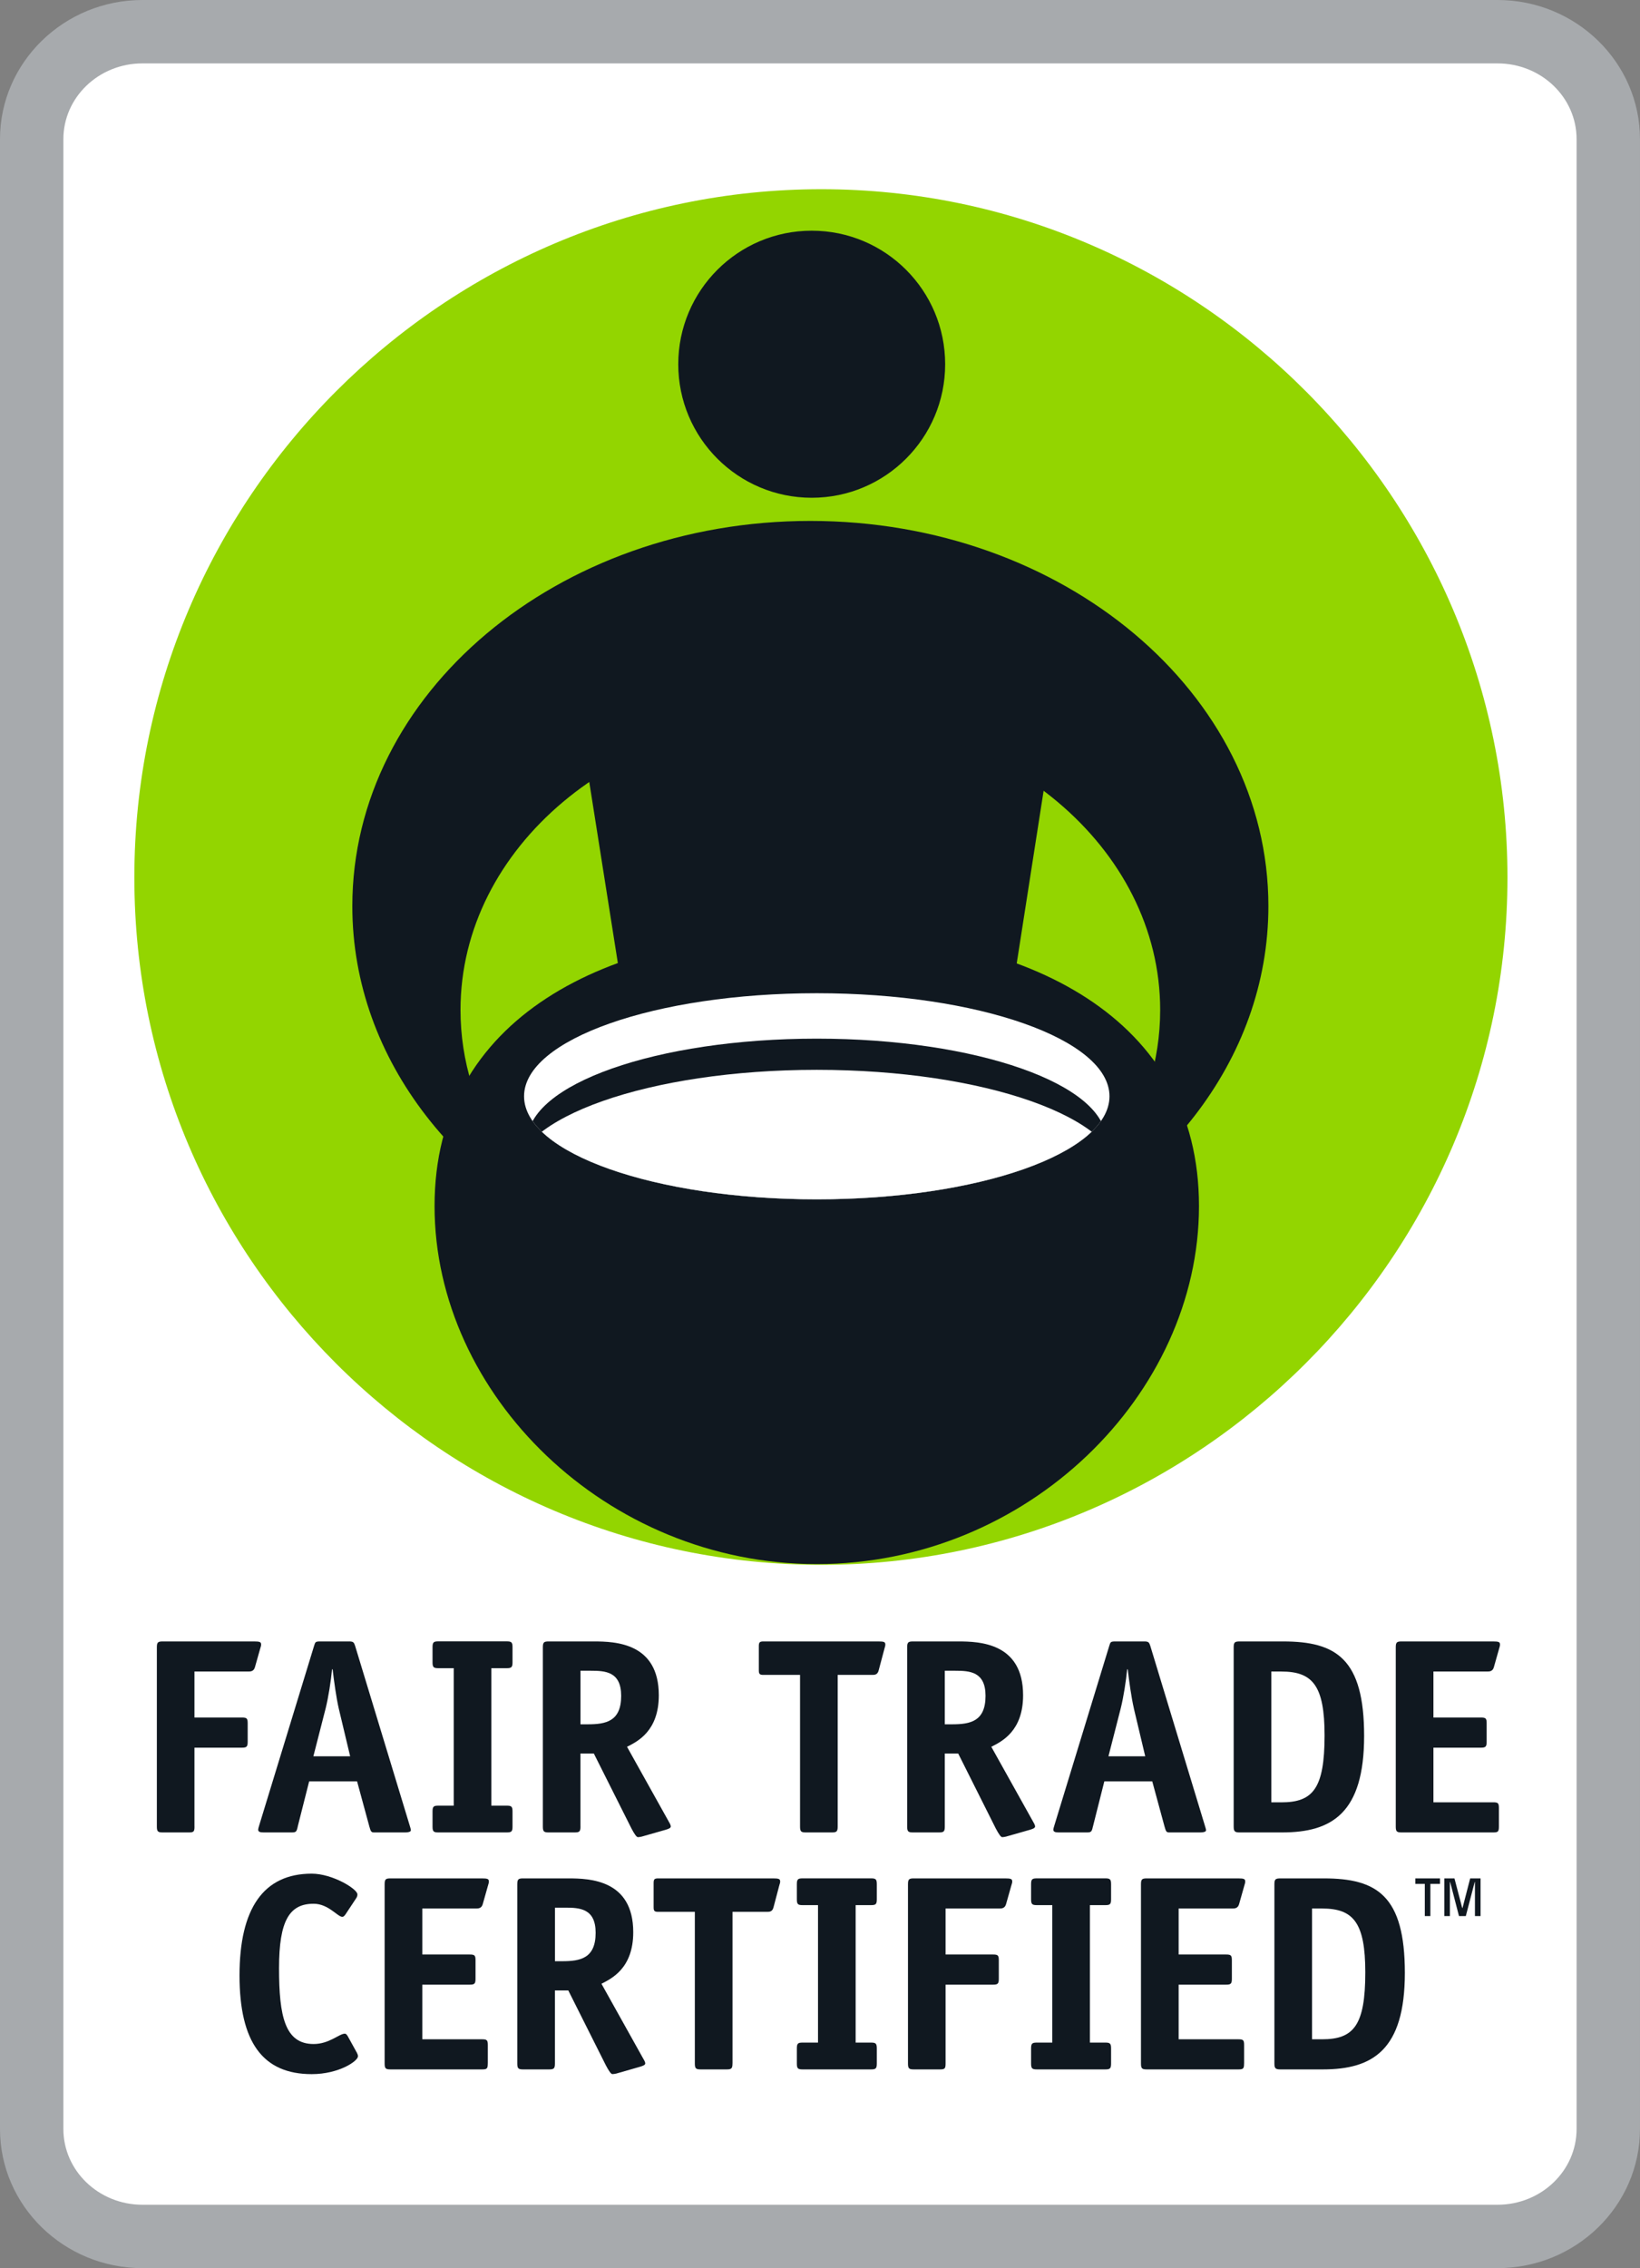
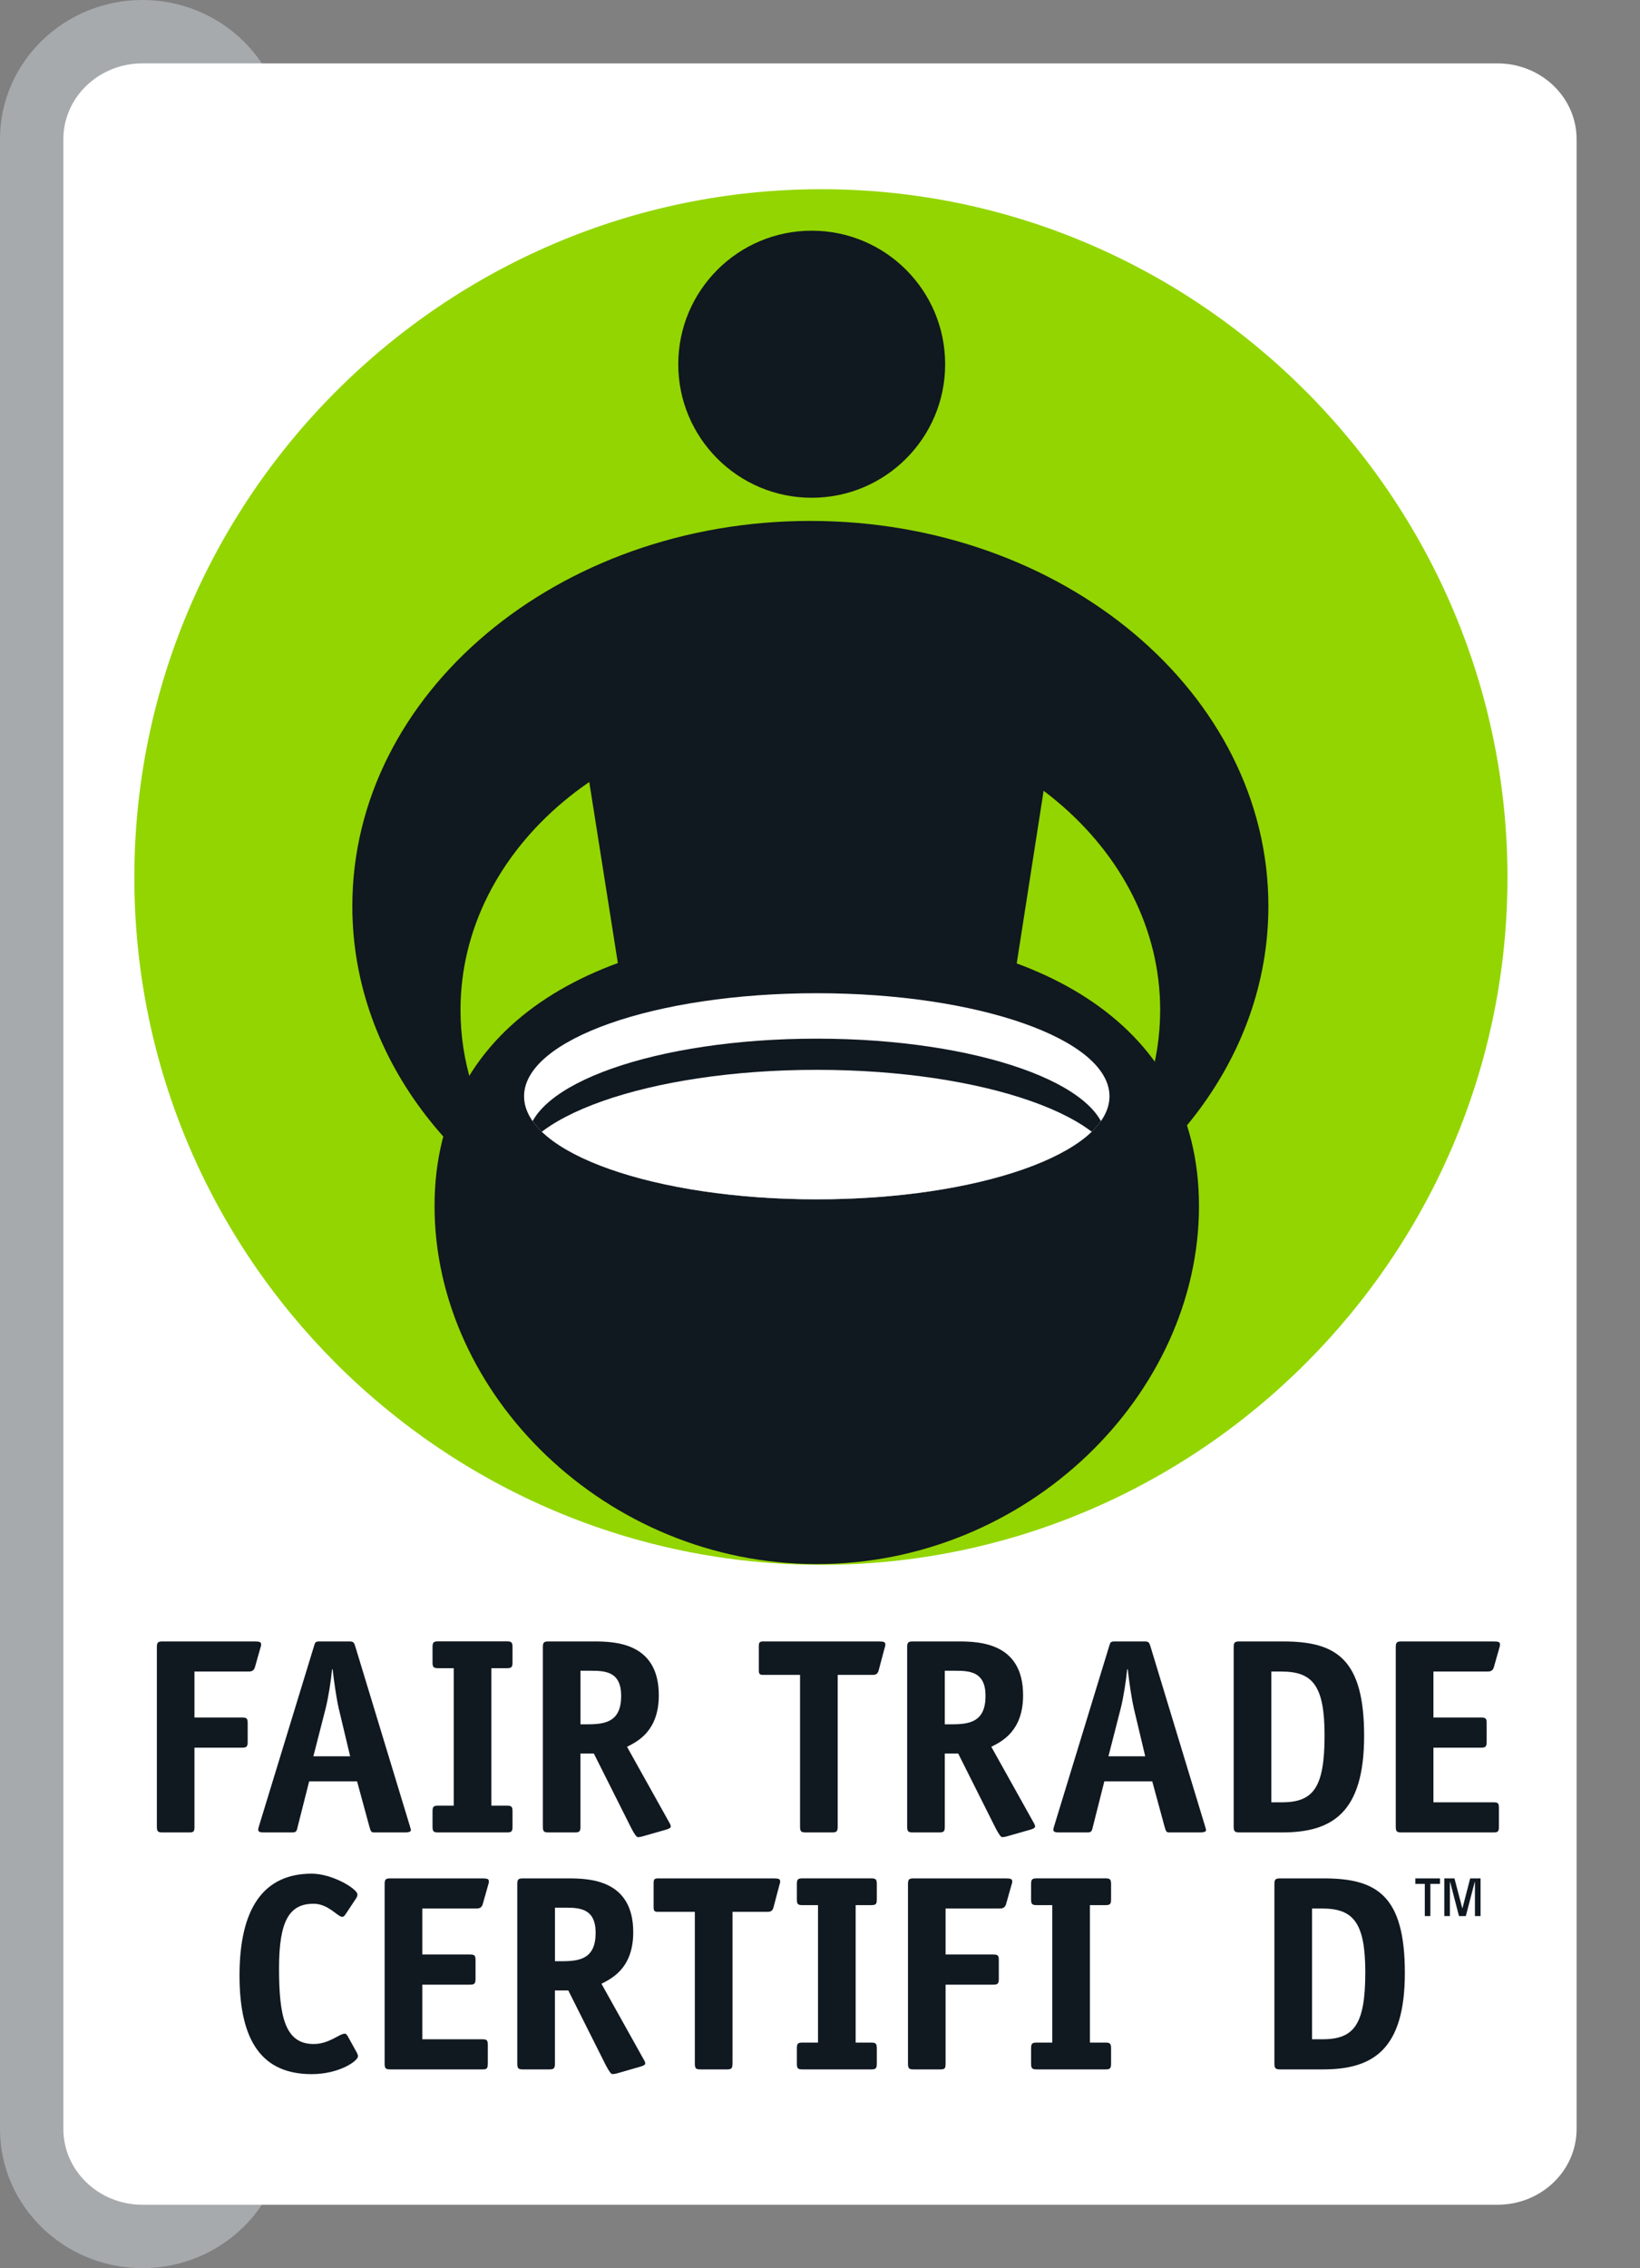
<svg xmlns="http://www.w3.org/2000/svg" viewBox="0 0 461.9 638.57" data-name="Capa 2" id="Capa_2">
  <rect x="0" y="0" width="461.9" height="638.57" fill="#808080" stroke="none" />
  <defs>
    <style>
      .cls-1 {
        fill: #101820;
      }

      .cls-2 {
        fill: #a7aaad;
      }

      .cls-3 {
        fill: #93d500;
        fill-rule: evenodd;
      }

      .cls-4 {
        fill: #fff;
      }

      .cls-5 {
        clip-path: url(#clippath);
      }
    </style>
    <clipPath id="clippath">
      <path d="M312.48,308.65c0,16.01-36.9,29.01-82.44,29.01s-82.44-12.99-82.44-29.01,36.92-29.02,82.44-29.02,82.44,12.99,82.44,29.02Z" class="cls-4" data-name="SVGID" id="SVGID-2" />
    </clipPath>
  </defs>
  <g data-name="Layer 1" id="Layer_1">
    <g>
-       <path d="M40.11,638.57c-22.11,0-40.11-17.56-40.11-39.17V39.18C0,17.58,18,0,40.11,0h381.66c22.12,0,40.12,17.58,40.12,39.18v560.22c0,21.61-18,39.17-40.12,39.17H40.11Z" class="cls-2" />
+       <path d="M40.11,638.57c-22.11,0-40.11-17.56-40.11-39.17V39.18C0,17.58,18,0,40.11,0c22.12,0,40.12,17.58,40.12,39.18v560.22c0,21.61-18,39.17-40.12,39.17H40.11Z" class="cls-2" />
      <path d="M444.04,599.39c0,11.78-9.97,21.33-22.27,21.33H40.11c-12.29,0-22.26-9.55-22.26-21.33V39.18c0-11.78,9.97-21.33,22.26-21.33h381.66c12.3,0,22.27,9.55,22.27,21.33v560.22Z" class="cls-4" />
      <path d="M231.34,440.56c106.3,0,193.23-86.96,193.23-193.52S337.64,53.27,231.34,53.27,37.84,140.22,37.84,247.04s86.95,193.52,193.51,193.52Z" class="cls-3" />
      <path d="M262.05,427.13l-63.29.72-36.66-232.16s13.71-28.71,66.81-28.21c52.67.49,69.07,29.18,69.07,29.18l-35.93,230.48Z" class="cls-1" />
      <path d="M266.2,102.55c0,20.76-16.83,37.59-37.58,37.59s-37.59-16.83-37.59-37.59,16.83-37.6,37.59-37.6,37.58,16.82,37.58,37.6Z" class="cls-1" />
      <path d="M228.23,146.66c-71.24,0-129,48.55-129,108.45,0,43.59,30.61,81.18,74.74,98.4-26.67-14.81-44.27-40.25-44.27-69.15,0-45.74,44.11-82.83,98.53-82.83s98.53,37.1,98.53,82.83c0,28.9-17.59,54.34-44.25,69.15,44.13-17.23,74.73-54.81,74.73-98.4,0-59.9-57.75-108.45-129-108.45Z" class="cls-1" />
      <path d="M337.69,339.56c0,52.97-48.19,100.79-107.65,100.79s-107.65-47.81-107.65-100.79,48.2-77.29,107.65-77.3c59.45,0,107.65,24.32,107.65,77.3Z" class="cls-1" />
      <g>
        <path d="M312.48,308.65c0,16.01-36.9,29.01-82.44,29.01s-82.44-12.99-82.44-29.01,36.92-29.02,82.44-29.02,82.44,12.99,82.44,29.02Z" class="cls-4" id="SVGID" />
        <g class="cls-5">
          <path d="M311.55,321.1c0,15.85-36.49,28.69-81.51,28.69s-81.5-12.83-81.5-28.69,36.49-28.68,81.5-28.68,81.51,12.84,81.51,28.68Z" class="cls-1" data-name="SVGID" id="SVGID-3" />
          <path d="M315.32,331.21c0,16.58-38.18,30.02-85.28,30.02s-85.27-13.44-85.27-30.02,38.18-30.01,85.27-30.01,85.28,13.44,85.28,30.01Z" class="cls-4" />
        </g>
      </g>
      <g>
        <path d="M54.78,514.25c0,1.42-.23,1.65-1.57,1.65h-7.38c-1.33,0-1.65-.23-1.65-1.65v-50.47c0-1.41.31-1.65,1.65-1.65h25.75c1.57,0,1.96.15,1.96.87,0,.39-.08.55-.24,1.09l-1.49,5.26c-.31,1.18-1.18,1.25-1.81,1.25h-15.23v12.95h13.34c1.41,0,1.65.24,1.65,1.65v5.18c0,1.41-.31,1.66-1.65,1.66h-13.34v22.21Z" class="cls-1" />
        <path d="M83.86,514.25c-.31,1.42-.47,1.65-1.65,1.65h-7.93c-1.02,0-1.49-.15-1.57-.7,0-.4.23-1.03.31-1.34l15.46-50.55c.31-1.03.39-1.18,1.73-1.18h8.16c1.18,0,1.34.32,1.65,1.26l15.39,50.63c.08.31.31.95.31,1.26,0,.47-.78.62-1.57.62h-8.79c-.79,0-.94-.23-1.33-1.65l-3.46-12.72h-13.5l-3.22,12.72ZM95.4,480.97c-.7-3.06-1.33-7.69-1.72-10.99h-.16c-.31,3.3-1.02,7.85-1.8,10.99l-3.46,13.5h10.36l-3.22-13.5Z" class="cls-1" />
        <path d="M144.35,514.25c0,1.42-.31,1.65-1.65,1.65h-19.23c-1.33,0-1.65-.23-1.65-1.65v-4.24c0-1.41.31-1.65,1.65-1.65h4.32v-38.7h-4.32c-1.33,0-1.65-.25-1.65-1.66v-4.24c0-1.41.31-1.65,1.65-1.65h19.23c1.34,0,1.65.24,1.65,1.65v4.24c0,1.41-.31,1.66-1.65,1.66h-4.32v38.7h4.32c1.34,0,1.65.24,1.65,1.65v4.24Z" class="cls-1" />
        <path d="M163.49,514.25c0,1.42-.31,1.65-1.65,1.65h-7.3c-1.33,0-1.65-.23-1.65-1.65v-50.47c0-1.41.31-1.65,1.65-1.65h12.72c6.04,0,18.29.4,18.29,15.15,0,10.13-6.04,13.03-8.95,14.51l11.7,20.96c.23.39.62,1.03.62,1.49s-.78.72-1.57.95l-6.59,1.88c-.31.08-.79.16-1.1.16-.39,0-1.02-.94-1.81-2.44l-10.6-21.11h-3.77v20.56ZM165.53,485.46c5.1,0,9.42-.8,9.42-8.01,0-6.84-4.47-7.07-8.56-7.07h-2.9v15.08h2.04Z" class="cls-1" />
        <path d="M235.93,514.25c0,1.42-.32,1.65-1.65,1.65h-7.3c-1.33,0-1.65-.23-1.65-1.65v-42.7h-10.28c-1.1,0-1.33-.23-1.33-1.33v-6.76c0-1.09.24-1.33,1.33-1.33h32.34c1.57,0,1.96.15,1.96.87,0,.39-.08.55-.23,1.09l-1.65,6.2c-.31,1.26-1.18,1.26-1.81,1.26h-9.73v42.7Z" class="cls-1" />
        <path d="M266.1,514.25c0,1.42-.31,1.65-1.65,1.65h-7.3c-1.33,0-1.65-.23-1.65-1.65v-50.47c0-1.41.32-1.65,1.65-1.65h12.72c6.04,0,18.28.4,18.28,15.15,0,10.13-6.04,13.03-8.95,14.51l11.7,20.96c.23.39.63,1.03.63,1.49s-.79.72-1.57.95l-6.6,1.88c-.31.08-.78.16-1.09.16-.39,0-1.02-.94-1.81-2.44l-10.59-21.11h-3.77v20.56ZM268.15,485.46c5.1,0,9.42-.8,9.42-8.01,0-6.84-4.48-7.07-8.56-7.07h-2.91v15.08h2.05Z" class="cls-1" />
        <path d="M307.81,514.25c-.31,1.42-.47,1.65-1.65,1.65h-7.93c-1.02,0-1.49-.15-1.57-.7,0-.4.24-1.03.32-1.34l15.46-50.55c.31-1.03.39-1.18,1.73-1.18h8.16c1.18,0,1.34.32,1.65,1.26l15.38,50.63c.08.31.32.95.32,1.26,0,.47-.78.62-1.57.62h-8.79c-.78,0-.94-.23-1.33-1.65l-3.46-12.72h-13.5l-3.21,12.72ZM319.35,480.97c-.71-3.06-1.34-7.69-1.73-10.99h-.16c-.32,3.3-1.02,7.85-1.81,10.99l-3.46,13.5h10.36l-3.21-13.5Z" class="cls-1" />
        <path d="M361.36,462.13c14.98,0,22.84,4.87,22.84,26.61s-9.1,27.16-23.08,27.16h-12.02c-1.33,0-1.64-.31-1.64-1.65v-50.47c0-1.41.31-1.65,1.72-1.65h12.17ZM360.89,507.43c8.87,0,12.17-3.85,12.17-18.84,0-14.05-3.37-17.99-12.17-17.99h-2.83v36.83h2.83Z" class="cls-1" />
        <path d="M422.16,514.25c0,1.42-.24,1.65-1.57,1.65h-25.83c-1.34,0-1.65-.23-1.65-1.65v-50.47c0-1.41.31-1.65,1.65-1.65h25.75c1.57,0,1.96.15,1.96.87,0,.39-.08.55-.23,1.09l-1.49,5.26c-.31,1.18-1.18,1.25-1.8,1.25h-15.23v12.95h13.34c1.41,0,1.65.24,1.65,1.65v5.18c0,1.41-.31,1.66-1.65,1.66h-13.34v15.38h16.8c1.41,0,1.64.23,1.64,1.65v5.18Z" class="cls-1" />
        <path d="M100.43,577.75c.24.47.39.78.39,1.18,0,1.33-5.34,5.02-13.03,5.02-13.74,0-20.33-8.95-20.33-27.79s6.75-28.65,20.33-28.65c5.88,0,12.87,4.32,12.87,5.81,0,.31,0,.62-.39,1.18l-2.91,4.39c-.31.48-.63.78-.94.78-1.34,0-3.93-3.69-8.09-3.69-6.75,0-9.74,4.63-9.74,18.14s1.65,21.35,9.74,21.35c4.4,0,7.22-2.91,8.79-2.91.31,0,.55.24.86.78l2.43,4.4Z" class="cls-1" />
        <path d="M137.38,580.96c0,1.42-.23,1.66-1.57,1.66h-25.83c-1.34,0-1.65-.24-1.65-1.66v-50.47c0-1.41.31-1.65,1.65-1.65h25.75c1.57,0,1.96.16,1.96.87,0,.39-.08.55-.23,1.09l-1.49,5.26c-.31,1.18-1.18,1.26-1.8,1.26h-15.23v12.95h13.34c1.42,0,1.65.25,1.65,1.66v5.18c0,1.41-.31,1.65-1.65,1.65h-13.34v15.38h16.8c1.41,0,1.65.23,1.65,1.65v5.18Z" class="cls-1" />
        <path d="M156.29,580.96c0,1.42-.31,1.66-1.65,1.66h-7.3c-1.33,0-1.65-.24-1.65-1.66v-50.47c0-1.41.31-1.65,1.65-1.65h12.72c6.05,0,18.29.4,18.29,15.15,0,10.13-6.05,13.03-8.95,14.52l11.7,20.96c.23.38.63,1.02.63,1.48s-.79.72-1.57.95l-6.59,1.89c-.31.07-.78.15-1.1.15-.39,0-1.02-.94-1.81-2.43l-10.6-21.12h-3.77v20.56ZM158.34,552.16c5.1,0,9.42-.79,9.42-8.01,0-6.83-4.47-7.07-8.56-7.07h-2.9v15.08h2.04Z" class="cls-1" />
        <path d="M206.3,580.96c0,1.42-.31,1.66-1.65,1.66h-7.3c-1.33,0-1.65-.24-1.65-1.66v-42.7h-10.28c-1.1,0-1.33-.23-1.33-1.33v-6.75c0-1.1.23-1.34,1.33-1.34h32.34c1.57,0,1.97.16,1.97.87,0,.39-.08.55-.24,1.09l-1.64,6.21c-.31,1.25-1.18,1.25-1.81,1.25h-9.73v42.7Z" class="cls-1" />
        <path d="M246.95,580.96c0,1.42-.31,1.66-1.64,1.66h-19.24c-1.33,0-1.64-.24-1.64-1.66v-4.24c0-1.41.31-1.65,1.64-1.65h4.32v-38.7h-4.32c-1.33,0-1.64-.24-1.64-1.65v-4.24c0-1.41.31-1.65,1.64-1.65h19.24c1.33,0,1.64.24,1.64,1.65v4.24c0,1.41-.31,1.65-1.64,1.65h-4.32v38.7h4.32c1.33,0,1.64.24,1.64,1.65v4.24Z" class="cls-1" />
        <path d="M266.32,580.96c0,1.42-.23,1.66-1.57,1.66h-7.38c-1.33,0-1.64-.24-1.64-1.66v-50.47c0-1.41.31-1.65,1.64-1.65h25.75c1.57,0,1.97.16,1.97.87,0,.39-.08.55-.24,1.09l-1.49,5.26c-.32,1.18-1.18,1.26-1.81,1.26h-15.23v12.95h13.35c1.41,0,1.64.25,1.64,1.66v5.18c0,1.41-.31,1.65-1.64,1.65h-13.35v22.21Z" class="cls-1" />
        <path d="M312.93,580.96c0,1.42-.31,1.66-1.64,1.66h-19.24c-1.33,0-1.65-.24-1.65-1.66v-4.24c0-1.41.31-1.65,1.65-1.65h4.32v-38.7h-4.32c-1.33,0-1.65-.24-1.65-1.65v-4.24c0-1.41.31-1.65,1.65-1.65h19.24c1.33,0,1.64.24,1.64,1.65v4.24c0,1.41-.31,1.65-1.64,1.65h-4.32v38.7h4.32c1.33,0,1.64.24,1.64,1.65v4.24Z" class="cls-1" />
-         <path d="M350.39,580.96c0,1.42-.23,1.66-1.57,1.66h-25.82c-1.34,0-1.65-.24-1.65-1.66v-50.47c0-1.41.31-1.65,1.65-1.65h25.75c1.57,0,1.96.16,1.96.87,0,.39-.08.55-.23,1.09l-1.49,5.26c-.31,1.18-1.18,1.26-1.8,1.26h-15.23v12.95h13.34c1.41,0,1.65.25,1.65,1.66v5.18c0,1.41-.31,1.65-1.65,1.65h-13.34v15.38h16.8c1.41,0,1.64.23,1.64,1.65v5.18Z" class="cls-1" />
        <path d="M372.83,528.84c14.99,0,22.84,4.86,22.84,26.61s-9.11,27.17-23.08,27.17h-12.01c-1.33,0-1.65-.31-1.65-1.66v-50.47c0-1.41.31-1.65,1.72-1.65h12.17ZM372.36,574.14c8.87,0,12.17-3.85,12.17-18.84,0-14.05-3.38-17.98-12.17-17.98h-2.83v36.82h2.83Z" class="cls-1" />
      </g>
      <path d="M402.86,539.45h-1.57v-9.07h-2.67v-1.54h6.95v1.54h-2.71v9.07ZM416.98,539.45h-1.57v-9.58h-.07l-2.5,9.58h-1.92l-2.49-9.58h-.07v9.58h-1.58v-10.61h2.86l2.19,8.34h.08l2.16-8.34h2.92v10.61Z" class="cls-1" />
    </g>
  </g>
</svg>